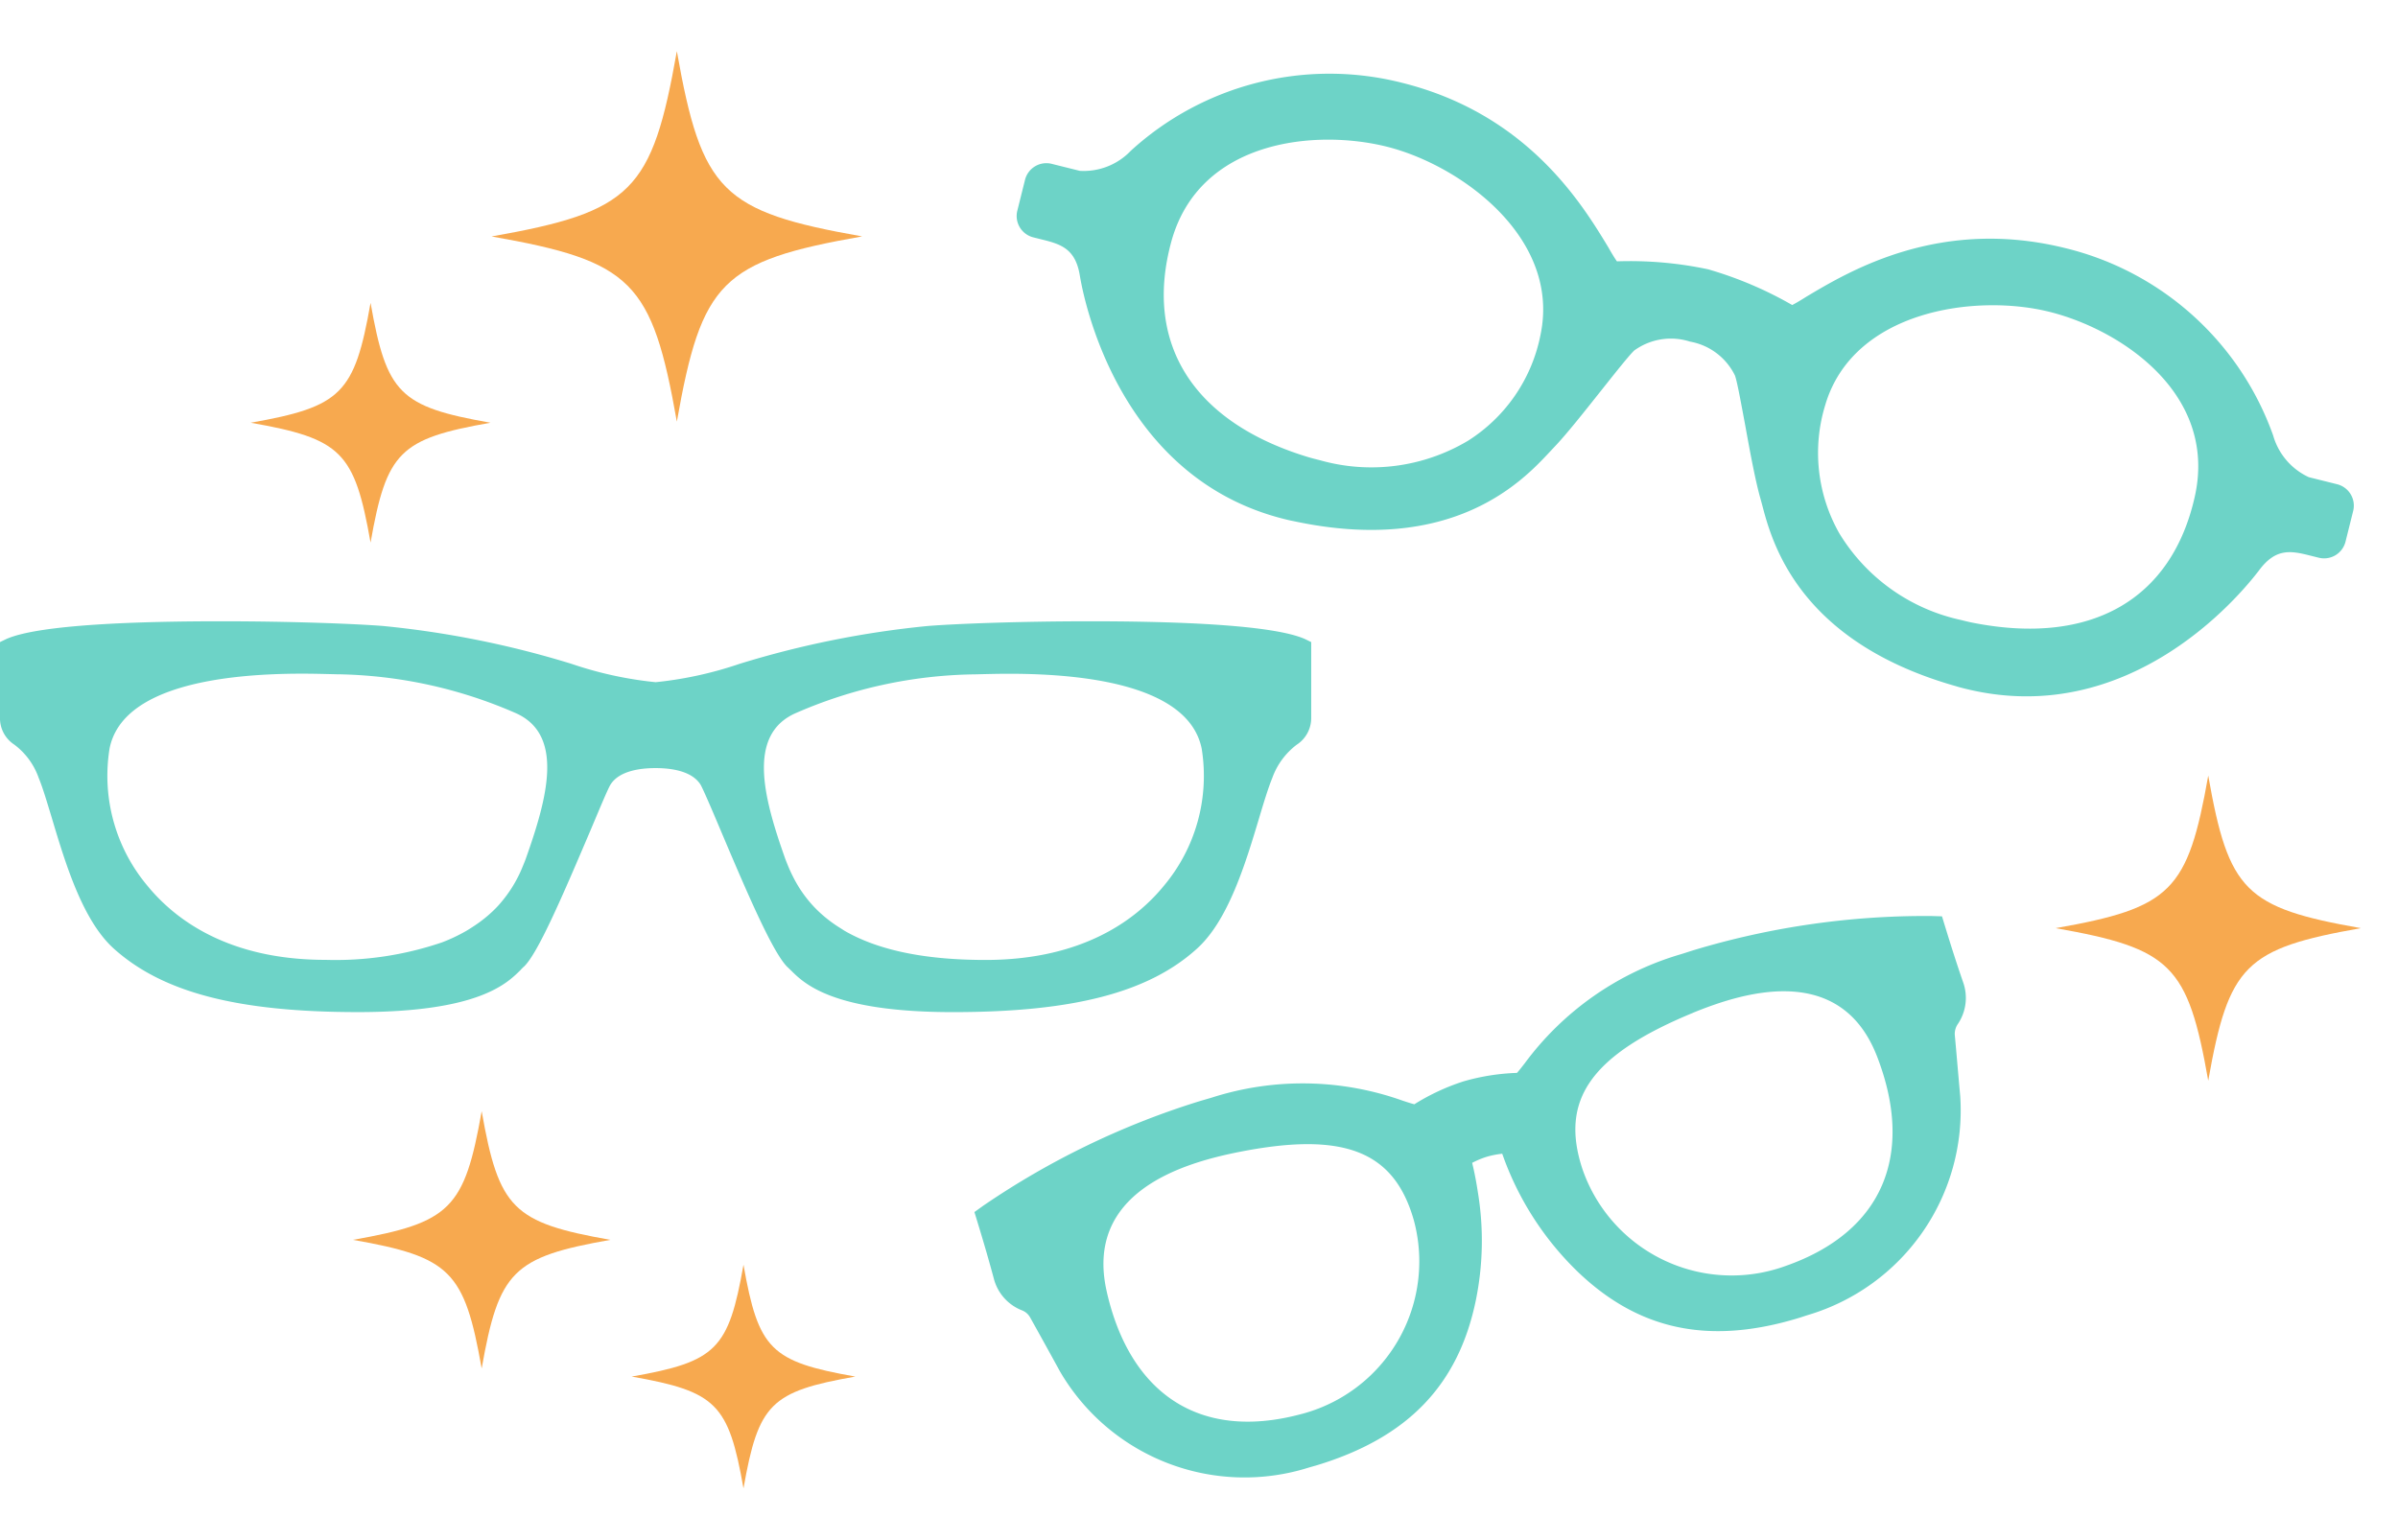
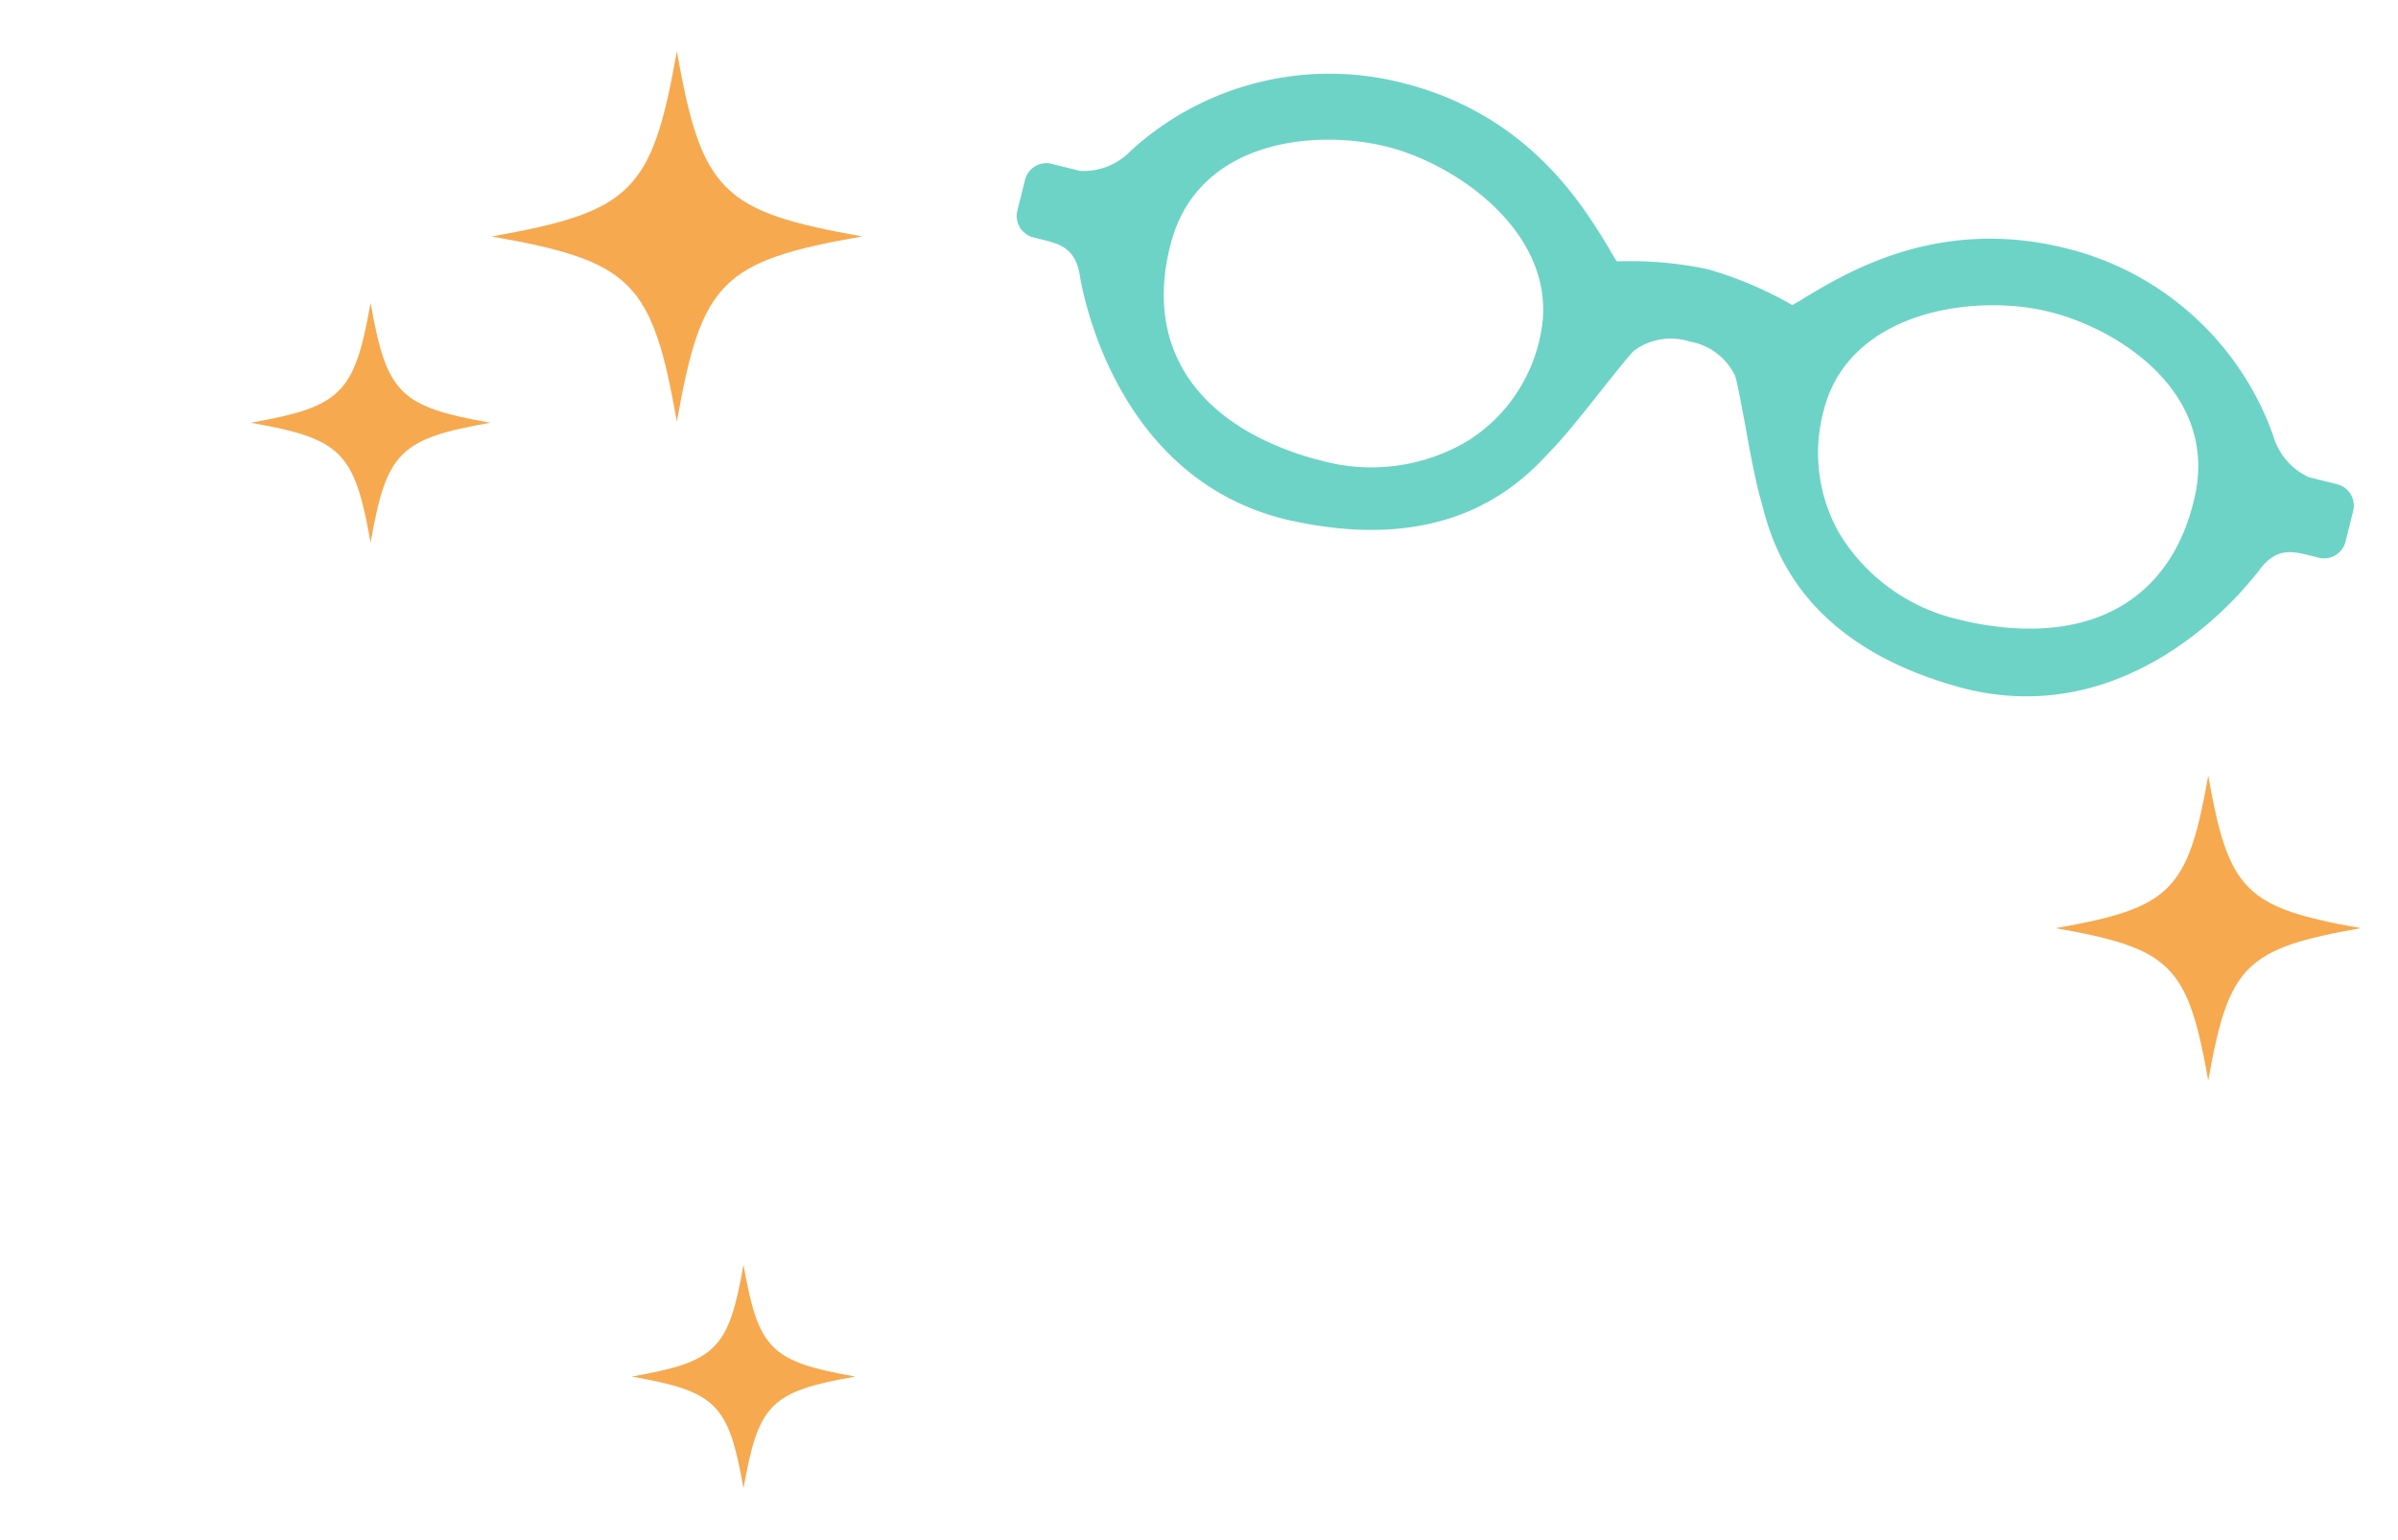
<svg xmlns="http://www.w3.org/2000/svg" width="200.006" height="128.455" viewBox="0 0 200.006 128.455">
  <g id="グループ_2516" data-name="グループ 2516" transform="translate(-840 -859.836)">
    <g id="グループ_2513" data-name="グループ 2513" transform="translate(204.143 1448.252)">
-       <path id="パス_3468" data-name="パス 3468" d="M744.737-535.082c-2.709-1.245-11.257-1.5-17.937-1.5-5.788,0-11.071.2-13.511.388a79.274,79.274,0,0,0-15.749,3.163,31.565,31.565,0,0,1-7,1.531,31.458,31.458,0,0,1-7.016-1.531,79.467,79.467,0,0,0-15.766-3.163c-2.44-.186-7.689-.388-13.495-.388-6.68,0-15.211.253-17.92,1.5l-.488.236v6.343a2.625,2.625,0,0,0,1.178,2.2,5.887,5.887,0,0,1,2.052,2.792c.337.808.673,1.952,1.078,3.281,1.144,3.836,2.574,8.6,5.182,10.954,4.072,3.667,10.348,5.3,20.376,5.3s12.4-2.372,13.544-3.5a2.879,2.879,0,0,1,.32-.319c1.161-1.145,3.18-5.839,5.535-11.375.724-1.716,1.465-3.5,1.666-3.8.724-1.127,2.44-1.363,3.752-1.363,1.3,0,3.012.236,3.736,1.363.2.32.992,2.171,1.749,3.971,2.306,5.452,4.308,10.062,5.5,11.256.084.067.168.169.286.269,1.144,1.145,3.533,3.5,13.528,3.5,10.028,0,16.321-1.632,20.359-5.3,2.609-2.357,4.039-7.085,5.182-10.9.4-1.346.758-2.507,1.093-3.332a6.031,6.031,0,0,1,2.036-2.776,2.646,2.646,0,0,0,1.212-2.221v-6.343Zm-38.773,24.11a11.367,11.367,0,0,1-1.357-.98,10.719,10.719,0,0,1-.791-.738c-.22-.229-.425-.465-.618-.706a10.838,10.838,0,0,1-.692-.972c-.186-.3-.355-.6-.51-.908s-.29-.6-.42-.921c-.08-.2-.162-.393-.234-.594-1.75-4.946-3.264-10.347.926-12.148a38.405,38.405,0,0,1,14.739-3.213h.1c.74-.017,1.767-.051,2.927-.051,6.748,0,15.026,1.093,16.052,6.26a14.27,14.27,0,0,1-3.18,11.459c-2.305,2.81-6.764,6.158-14.857,6.158-5.4,0-9.139-.924-11.744-2.429C706.19-510.827,706.079-510.9,705.964-510.973Zm-26.913-4.267q-.222.436-.484.856a11.1,11.1,0,0,1-.715,1.005c-.171.213-.347.423-.538.625a10.706,10.706,0,0,1-.884.826,11.294,11.294,0,0,1-1.157.847c-.18.118-.362.235-.552.344a14.177,14.177,0,0,1-2.061.968l-.009,0a27.514,27.514,0,0,1-9.637,1.434c-8.094,0-12.536-3.348-14.841-6.158a14.268,14.268,0,0,1-3.18-11.459c1.009-5.166,9.288-6.26,16.052-6.26,1.144,0,2.169.034,2.927.051h.1a38.467,38.467,0,0,1,14.739,3.213c4.19,1.8,2.659,7.2.909,12.148-.07.2-.151.392-.231.587C679.355-515.874,679.211-515.55,679.051-515.239Z" fill="#6dd3c7" />
-     </g>
+       </g>
    <g id="グループ_2514" data-name="グループ 2514" transform="translate(199.975 1115.037) rotate(14)">
      <path id="パス_3469" data-name="パス 3469" d="M758.176-410.414h-2.424a5.483,5.483,0,0,1-3.724-2.653,24.555,24.555,0,0,0-20.567-10.977c-10.819,0-17.036,6.2-20.023,9.169-.369.387-.685.7-.965.949a31.65,31.65,0,0,0-7.535-1.195,31.472,31.472,0,0,0-7.534,1.195c-.282-.246-.6-.562-.967-.949-2.985-2.968-9.221-9.169-20.022-9.169a24.563,24.563,0,0,0-20.584,10.977,5.418,5.418,0,0,1-3.724,2.653h-2.424a1.836,1.836,0,0,0-1.826,1.827v2.669a1.837,1.837,0,0,0,1.826,1.827h.9c1.6,0,2.792.157,3.653,2.177.686,1.581,7.078,15.561,21.445,15.561.263,0,.509,0,.773-.017,13.647-.439,17.792-7.956,19.355-10.766l.264-.474c.755-1.317,1.756-3.548,2.653-5.515.773-1.7,1.562-3.443,1.879-3.934a5.21,5.21,0,0,1,4.339-1.844,5.173,5.173,0,0,1,4.321,1.844c.316.474,1.089,2.2,1.844,3.846.9,2,1.932,4.268,2.7,5.6l.246.439c1.545,2.827,5.673,10.362,19.355,10.8.264.017.526.017.773.017,14.051,0,20.339-12.962,21.445-15.561.86-2.02,2.055-2.177,3.653-2.177h.9a1.841,1.841,0,0,0,1.844-1.827v-2.669A1.841,1.841,0,0,0,758.176-410.414ZM718.886-396.4a13.593,13.593,0,0,1-3.723-10.1c.351-8.22,9.906-12.066,16.264-12.066,6.112,0,15.281,3.214,15.491,12.031s-5.392,14.174-15.386,14.683c-.351.018-.7.018-1.054.018A15.774,15.774,0,0,1,718.886-396.4ZM690.7-406.5a13.53,13.53,0,0,1-3.724,10.1,15.731,15.731,0,0,1-11.574,4.567c-.352,0-.721,0-1.071-.018-9.977-.509-15.579-5.866-15.387-14.683.211-8.817,9.4-12.031,15.509-12.031C680.791-418.563,690.345-414.717,690.7-406.5Z" fill="#6dd3c7" />
    </g>
    <g id="グループ_2515" data-name="グループ 2515" transform="translate(310.383 1447.782) rotate(-17)">
-       <path id="パス_3470" data-name="パス 3470" d="M736.325-308.827v-.923l-.871-.294a67.041,67.041,0,0,0-19.717-3.061c-.372,0-.756.012-1.127.012a24.884,24.884,0,0,0-15.169,4.907c-.295.205-.564.4-.833.564a18.181,18.181,0,0,0-4.47-.628,18.3,18.3,0,0,0-4.484.628c-.27-.167-.539-.358-.833-.564a24.834,24.834,0,0,0-15.156-4.907c-.384,0-.768-.012-1.14-.012a67.142,67.142,0,0,0-19.717,3.061l-.871.294v.923c0,1.807-.026,3.459-.076,4.881a3.881,3.881,0,0,0,1.473,3.2,1.319,1.319,0,0,1,.474.755c.244,1.128.667,3.113,1.064,5.035a17.818,17.818,0,0,0,17.437,13.747c.281,0,.55.012.819.012,7.866,0,13.157-2.934,16.617-9.224a24.814,24.814,0,0,0,2.83-8.625c.122-.823.215-1.654.263-2.493l.007,0a7.235,7.235,0,0,1,1.294-.128,7.285,7.285,0,0,1,1.271.126l.012,0,.037.012a25.317,25.317,0,0,0,3.062,11.108c3.459,6.29,8.751,9.224,16.616,9.224.269,0,.538-.012.82-.012a17.817,17.817,0,0,0,17.436-13.747c.4-1.922.833-3.908,1.063-5.035a1.471,1.471,0,0,1,.475-.755,3.883,3.883,0,0,0,1.473-3.2C736.351-305.369,736.325-307.021,736.325-308.827Zm-22.2.7c4.228-.384,12.991-.6,13.605,7.995s-3.689,14.105-12.388,14.464a13.163,13.163,0,0,1-13.862-12.748C701.376-304.42,704.925-307.252,714.123-308.123Zm-53.577,7.995c.6-8.6,9.365-8.378,13.593-7.995,9.211.872,12.747,3.7,12.645,9.711a13.163,13.163,0,0,1-13.862,12.748C664.236-286.024,659.932-291.532,660.546-300.129Z" transform="translate(74.592 22.805)" fill="#6dd3c7" />
-     </g>
+       </g>
    <path id="パス_3471" data-name="パス 3471" d="M-826.916-81.459c2.069,11.711,3.745,13.387,15.454,15.455-11.71,2.066-13.385,3.743-15.454,15.453C-828.984-62.261-830.66-63.938-842.37-66-830.66-68.073-828.984-69.748-826.916-81.459Z" transform="translate(1723.369 945.564)" fill="#f7a94f" />
-     <path id="パス_3472" data-name="パス 3472" d="M-831.636-81.459c1.437,8.134,2.6,9.3,10.734,10.734-8.133,1.435-9.3,2.6-10.734,10.733-1.436-8.133-2.6-9.3-10.734-10.733C-834.236-72.161-833.073-73.325-831.636-81.459Z" transform="translate(1711.81 1034.003)" fill="#f7a94f" />
    <path id="パス_3473" data-name="パス 3473" d="M-829.642-81.459c1.7,9.645,3.084,11.025,12.728,12.728-9.644,1.7-11.024,3.083-12.728,12.727-1.7-9.644-3.083-11.025-12.727-12.727C-832.725-70.434-831.346-71.814-829.642-81.459Z" transform="translate(1853.821 1006.004)" fill="#f7a94f" />
    <path id="パス_3474" data-name="パス 3474" d="M-832.369-81.459c1.339,7.579,2.423,8.663,10,10-7.578,1.337-8.662,2.422-10,10-1.338-7.578-2.422-8.663-10-10C-834.792-72.8-833.708-73.881-832.369-81.459Z" transform="translate(1703.276 966.564)" fill="#f7a94f" />
    <path id="パス_3475" data-name="パス 3475" d="M-833.042-81.459c1.249,7.069,2.26,8.08,9.328,9.328-7.068,1.247-8.079,2.26-9.328,9.328-1.248-7.068-2.26-8.08-9.328-9.328C-835.3-73.379-834.29-74.391-833.042-81.459Z" transform="translate(1735.053 1046.816)" fill="#f7a94f" />
  </g>
</svg>